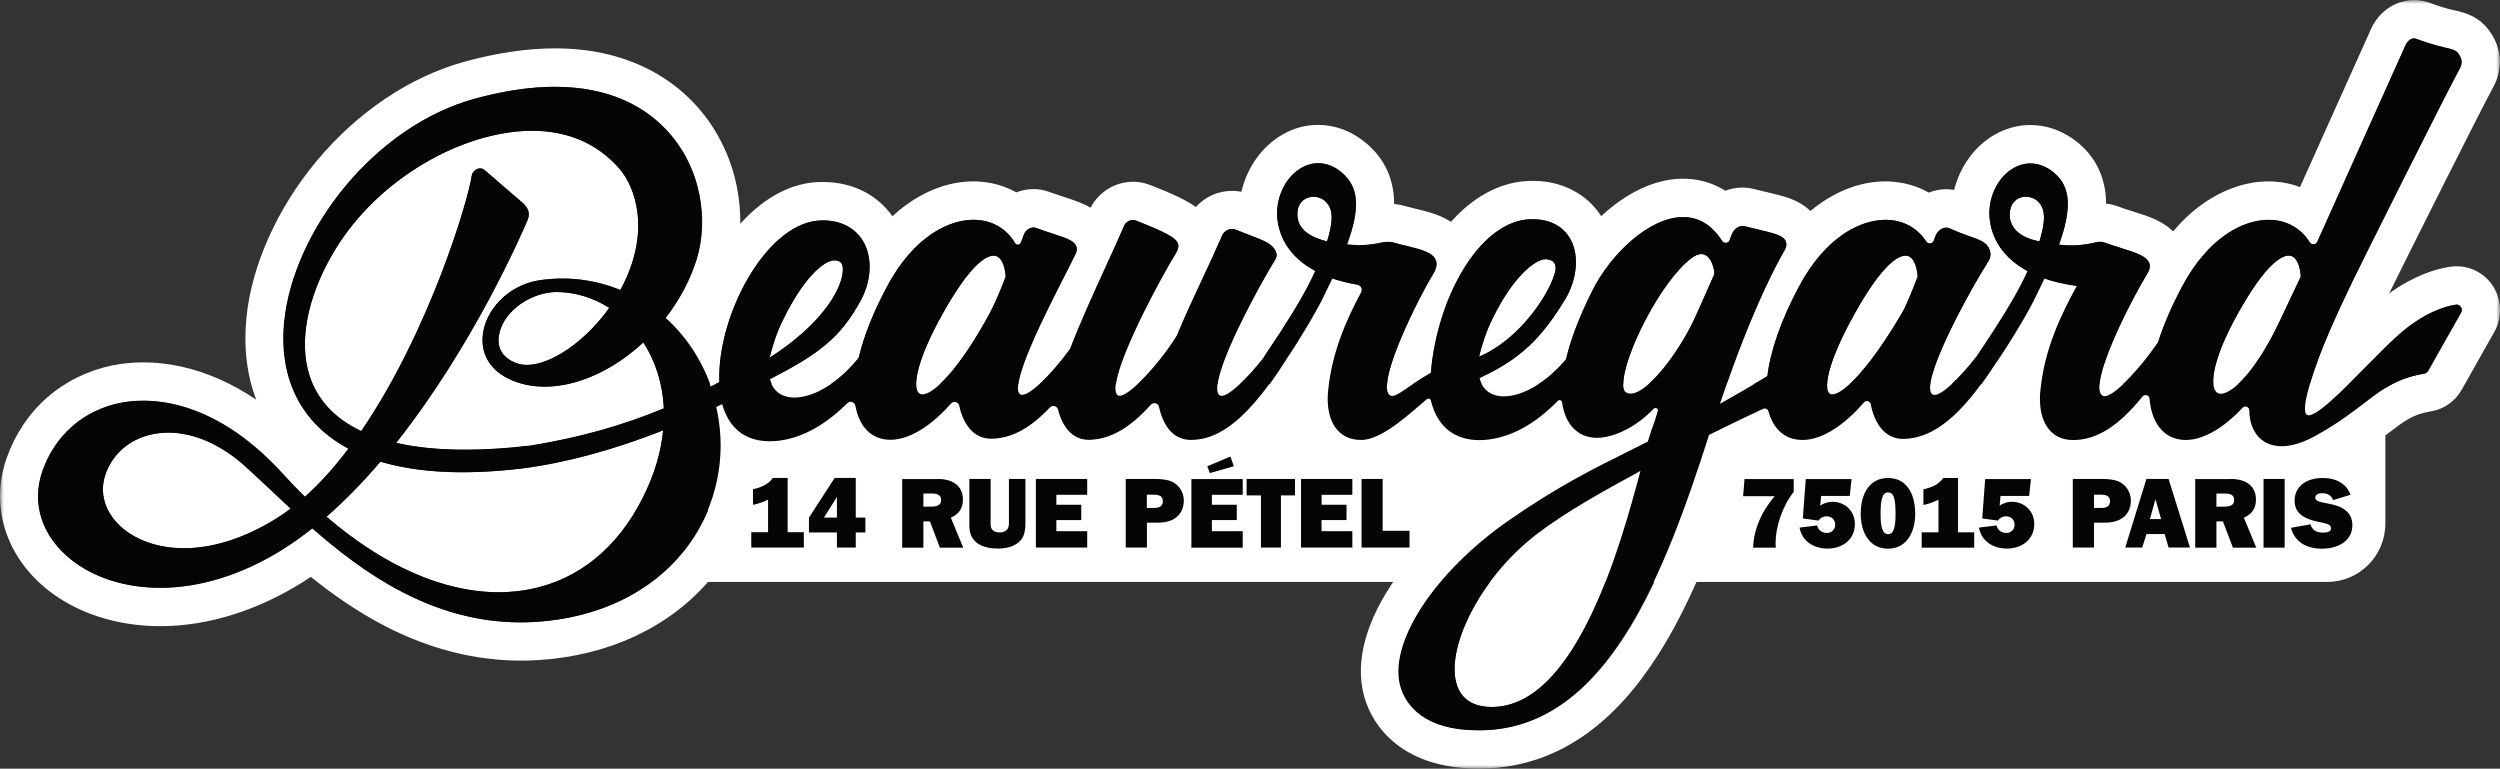
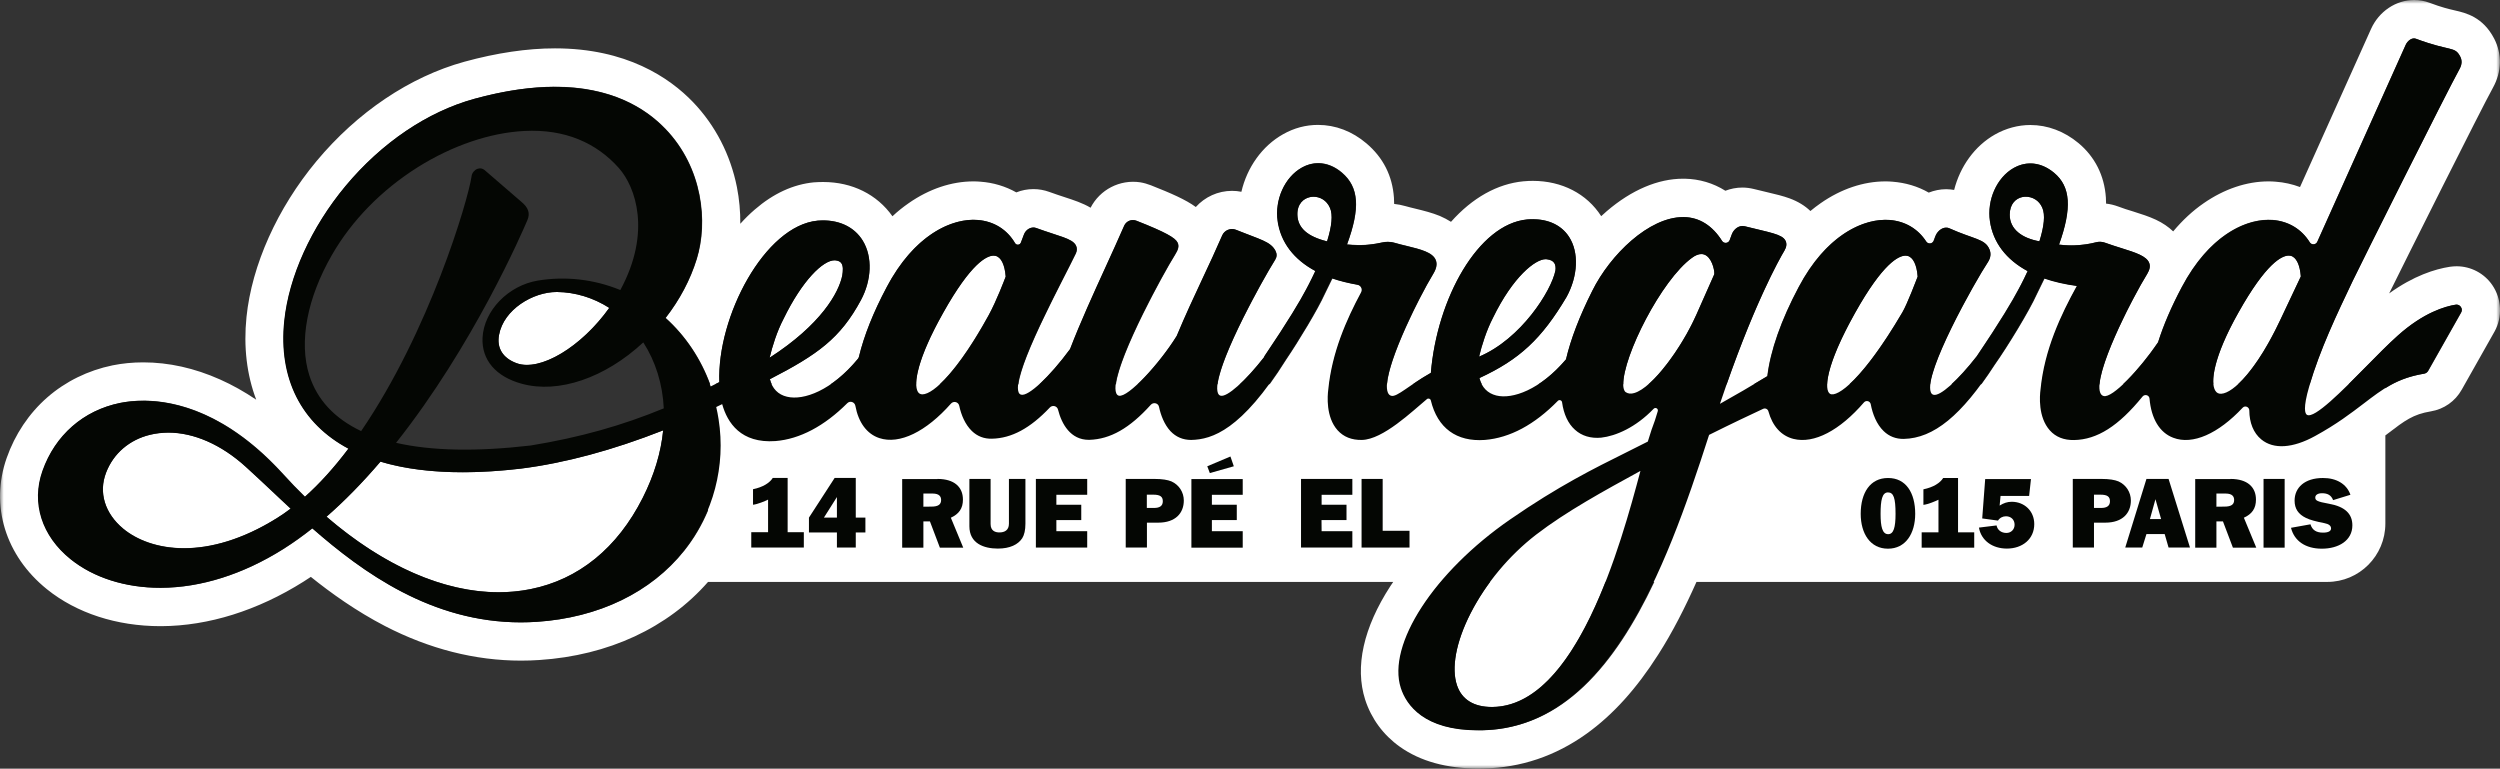
<svg xmlns="http://www.w3.org/2000/svg" width="335" height="103" viewBox="0 0 335 103" fill="none">
  <rect x="0" y="0" width="335" height="103" fill="#333333" stroke="none" />
  <g clip-path="url(#clip0_3743_1070)">
    <mask id="mask0_3743_1070" style="mask-type:luminance" maskUnits="userSpaceOnUse" x="0" y="0" width="335" height="103">
      <path d="M335 0H0V103H335V0Z" fill="white" />
    </mask>
    <g mask="url(#mask0_3743_1070)">
      <path d="M196.59 68.161C196.261 68.051 195.931 67.927 195.602 67.803C194.449 67.362 193.337 66.838 192.129 66.562C190.838 66.272 189.52 66.272 188.202 66.272C187.214 66.272 186.225 66.272 185.237 66.272C181.901 66.272 178.551 66.272 175.243 66.7C172.483 67.058 169.738 67.72 167.184 68.837C166.772 69.016 166.402 69.223 166.058 69.457C165.949 67.734 165.825 66.01 165.688 64.287L165.619 64.053C166.374 63.86 166.937 63.432 167.28 63.019C168.804 61.185 171.866 59.462 175.751 57.628C180.336 55.464 181.901 53.961 185.443 50.845C186.198 51.603 186.857 52.417 187.255 53.354C187.845 54.733 187.818 56.305 188.257 57.739C189.095 60.523 191.799 62.647 194.696 62.771C195.231 64.549 195.822 66.397 196.59 68.161Z" fill="#FFCC00" />
    </g>
    <mask id="mask1_3743_1070" style="mask-type:luminance" maskUnits="userSpaceOnUse" x="0" y="0" width="335" height="103">
-       <path d="M335 0H0V103H335V0Z" fill="white" />
-     </mask>
+       </mask>
    <g mask="url(#mask1_3743_1070)">
      <path d="M196.59 68.161C196.261 68.051 195.931 67.927 195.602 67.803C194.449 67.362 193.337 66.838 192.129 66.562C190.838 66.272 189.52 66.272 188.202 66.272C187.214 66.272 186.225 66.272 185.237 66.272C181.901 66.272 178.551 66.272 175.243 66.7C172.483 67.058 169.738 67.72 167.184 68.837C166.772 69.016 166.402 69.223 166.058 69.457C165.949 67.734 165.825 66.01 165.688 64.287L165.619 64.053C166.374 63.86 166.937 63.432 167.28 63.019C168.804 61.185 171.866 59.462 175.751 57.628C180.336 55.464 181.901 53.961 185.443 50.845C186.198 51.603 186.857 52.417 187.255 53.354C187.845 54.733 187.818 56.305 188.257 57.739C189.095 60.523 191.799 62.647 194.696 62.771C195.231 64.549 195.822 66.397 196.59 68.161Z" stroke="#040603" stroke-width="0.669" stroke-miterlimit="10" stroke-linecap="round" stroke-linejoin="round" />
    </g>
    <mask id="mask2_3743_1070" style="mask-type:luminance" maskUnits="userSpaceOnUse" x="0" y="0" width="335" height="103">
      <path d="M335 0H0V103H335V0Z" fill="white" />
    </mask>
    <g mask="url(#mask2_3743_1070)">
      <path d="M204.608 75.385C204.704 73.276 203.207 71.36 201.423 70.229C199.94 69.278 198.238 68.754 196.577 68.161C196.247 68.051 195.918 67.927 195.588 67.803C194.435 67.362 193.323 66.838 192.115 66.576C190.838 66.286 189.507 66.286 188.189 66.286C187.2 66.286 186.225 66.286 185.237 66.286C181.901 66.286 178.551 66.286 175.243 66.713C172.483 67.072 169.738 67.734 167.184 68.85C166.772 69.03 166.402 69.237 166.072 69.471C164.905 70.298 164.205 71.456 163.78 72.986C163.409 74.324 163.752 75.702 163.903 77.095C164.535 75.082 165.358 74.489 166.333 74.296C167.033 74.158 167.802 74.227 168.598 74.131C169.793 73.993 171.069 74.076 172.099 73.428C172.634 73.097 173.033 72.614 173.554 72.269C174.488 71.677 175.655 71.635 176.767 71.622C181.036 71.553 185.306 71.498 189.561 71.428C190.234 71.415 190.948 71.415 191.566 71.691C192.239 71.994 192.733 72.587 193.392 72.918C194.119 73.29 194.97 73.29 195.78 73.359C198.814 73.648 202.123 75.358 204.155 77.646C204.251 77.205 204.374 76.778 204.471 76.35C204.539 76.019 204.594 75.702 204.608 75.385Z" fill="#E7411A" />
    </g>
    <mask id="mask3_3743_1070" style="mask-type:luminance" maskUnits="userSpaceOnUse" x="0" y="0" width="335" height="103">
      <path d="M335 0H0V103H335V0Z" fill="white" />
    </mask>
    <g mask="url(#mask3_3743_1070)">
      <path d="M204.608 75.385C204.704 73.276 203.207 71.36 201.423 70.229C199.94 69.278 198.238 68.754 196.577 68.161C196.247 68.051 195.918 67.927 195.588 67.803C194.435 67.362 193.323 66.838 192.115 66.576C190.838 66.286 189.507 66.286 188.189 66.286C187.2 66.286 186.225 66.286 185.237 66.286C181.901 66.286 178.551 66.286 175.243 66.713C172.483 67.072 169.738 67.734 167.184 68.85C166.772 69.03 166.402 69.237 166.072 69.471C164.905 70.298 164.205 71.456 163.78 72.986C163.409 74.324 163.752 75.702 163.903 77.095C164.535 75.082 165.358 74.489 166.333 74.296C167.033 74.158 167.802 74.227 168.598 74.131C169.793 73.993 171.069 74.076 172.099 73.428C172.634 73.097 173.033 72.614 173.554 72.269C174.488 71.677 175.655 71.635 176.767 71.622C181.036 71.553 185.306 71.498 189.561 71.428C190.234 71.415 190.948 71.415 191.566 71.691C192.239 71.994 192.733 72.587 193.392 72.918C194.119 73.29 194.97 73.29 195.78 73.359C198.814 73.648 202.123 75.358 204.155 77.646C204.251 77.205 204.374 76.778 204.471 76.35C204.539 76.019 204.594 75.702 204.608 75.385Z" stroke="#040603" stroke-width="0.669" stroke-miterlimit="10" stroke-linecap="round" stroke-linejoin="round" />
    </g>
    <mask id="mask4_3743_1070" style="mask-type:luminance" maskUnits="userSpaceOnUse" x="0" y="0" width="335" height="103">
      <path d="M335 0H0V103H335V0Z" fill="white" />
    </mask>
    <g mask="url(#mask4_3743_1070)">
      <path d="M333.97 38.203C332.886 36.617 331.087 35.68 329.179 35.68C328.877 35.68 328.575 35.707 328.273 35.749C326.31 36.052 323.427 36.948 320.146 39.319C322.095 35.363 332.501 14.545 334.066 11.732C335.233 9.623 335.288 7.238 334.217 5.17C332.707 2.275 330.442 1.737 328.932 1.392C328.204 1.227 327.202 0.993 325.555 0.372C324.896 0.124 324.196 0 323.496 0C321.052 0 318.773 1.53 317.716 3.888L308.202 25.064C307.173 24.678 306.074 24.43 304.935 24.347C304.633 24.32 304.303 24.306 303.988 24.306C301.05 24.306 298.043 25.326 295.297 27.229C293.815 28.249 292.456 29.517 291.206 31.006C290.575 30.399 289.806 29.876 288.9 29.448C287.925 28.993 286.909 28.676 285.825 28.331C285.138 28.125 284.479 27.918 283.834 27.67C283.299 27.477 282.763 27.339 282.214 27.284C282.214 27.008 282.201 26.718 282.187 26.457C281.981 23.52 280.718 21.011 278.521 19.177C276.613 17.592 274.375 16.751 272.069 16.751C270.435 16.751 268.802 17.192 267.333 18.019C264.601 19.563 262.651 22.321 261.855 25.45C261.498 25.395 261.141 25.354 260.784 25.354C259.974 25.354 259.192 25.519 258.45 25.809C256.982 24.968 255.348 24.485 253.591 24.347C253.289 24.32 252.973 24.306 252.657 24.306C249.719 24.306 246.713 25.312 243.967 27.229C243.5 27.559 243.034 27.904 242.594 28.276C241.867 27.573 240.947 27.008 239.835 26.594C238.942 26.264 237.968 26.029 236.732 25.74C236.224 25.616 235.648 25.478 235.016 25.326C234.508 25.202 234 25.133 233.479 25.133C232.682 25.133 231.914 25.285 231.2 25.56C229.58 24.54 227.74 23.989 225.763 23.947C225.681 23.947 225.598 23.947 225.53 23.947C222.166 23.947 218.638 25.45 215.316 28.29C215.055 28.511 214.808 28.731 214.561 28.966C212.639 25.96 209.289 24.237 205.404 24.237C205.006 24.237 204.608 24.251 204.21 24.292C204.196 24.292 204.182 24.292 204.168 24.292C200.64 24.623 197.291 26.512 194.435 29.724C193.982 29.434 193.474 29.172 192.939 28.938C191.895 28.511 190.783 28.235 189.712 27.973C189.205 27.849 188.738 27.739 188.312 27.615C187.832 27.477 187.324 27.38 186.816 27.325C186.816 27.036 186.802 26.76 186.788 26.484C186.582 23.561 185.347 21.121 183.109 19.219C181.201 17.592 178.949 16.737 176.616 16.737C174.982 16.737 173.417 17.151 171.948 17.978C169.12 19.563 167.102 22.445 166.347 25.698C165.935 25.616 165.523 25.574 165.097 25.574C163.203 25.574 161.459 26.388 160.238 27.739C158.879 26.746 156.943 25.905 154.225 24.83C153.758 24.651 153.291 24.513 152.797 24.43C150.024 24.016 147.374 25.436 146.139 27.835C145.068 27.201 143.873 26.815 142.693 26.429C142.075 26.222 141.375 26.002 140.592 25.712C139.906 25.464 139.206 25.34 138.478 25.34C137.682 25.34 136.899 25.491 136.186 25.781C134.744 24.968 133.11 24.471 131.381 24.347C131.079 24.32 130.763 24.306 130.447 24.306C127.509 24.306 124.503 25.312 121.757 27.229C121.002 27.753 120.274 28.332 119.588 28.98C117.529 26.057 114.193 24.389 110.307 24.389C109.923 24.389 109.525 24.402 109.141 24.43C109.127 24.43 109.113 24.43 109.099 24.43C106.313 24.692 103.636 25.919 101.137 28.083C100.464 28.662 99.819 29.297 99.201 29.986C99.215 28.359 99.064 26.691 98.748 25.078C97.883 20.735 95.852 16.792 92.859 13.676C89.701 10.395 83.935 6.48 74.367 6.48C70.646 6.48 66.555 7.086 62.231 8.272C54.927 10.285 47.885 15.014 42.393 21.617C37.163 27.904 33.744 35.514 33.03 42.477C32.619 46.502 33.072 50.239 34.335 53.561C32.742 52.486 31.122 51.576 29.475 50.845C26.07 49.329 22.624 48.557 19.192 48.557C17.765 48.557 16.392 48.694 15.087 48.956C11.793 49.632 8.772 51.121 6.329 53.258C3.885 55.395 2.004 58.207 0.892 61.378C-1.345 67.748 0.728 74.475 6.288 78.956C10.255 82.155 15.65 83.906 21.485 83.906C21.526 83.906 21.567 83.906 21.622 83.906C27.937 83.878 34.527 81.81 40.677 77.936C41.007 77.729 41.322 77.522 41.652 77.302C44.343 79.466 47.733 81.893 51.591 83.892C57.536 86.966 63.672 88.524 69.823 88.524C70.646 88.524 71.47 88.496 72.28 88.441C81.533 87.835 89.495 84.126 94.877 77.977H186.692C186.569 78.17 186.431 78.35 186.308 78.543C182.697 84.112 181.53 89.365 182.931 93.749C183.754 96.3 185.361 98.492 187.598 100.077C190.316 102.007 193.858 102.986 198.114 102.986C198.348 102.986 198.581 102.986 198.814 102.972C203.798 102.876 208.438 101.304 212.611 98.312C216.14 95.776 219.283 92.302 222.221 87.683C224.116 84.719 225.791 81.424 227.328 77.977H311.854C316.151 77.977 319.638 74.475 319.638 70.16V58.345C319.734 58.276 319.83 58.207 319.912 58.138C322.274 56.332 323.345 55.519 325.747 55.119C327.491 54.83 329.001 53.768 329.866 52.224L334.272 44.421C335.343 42.49 335.233 40.05 333.97 38.203ZM204.635 29.407C204.896 29.379 205.157 29.379 205.404 29.379C207.546 29.379 209.262 30.206 210.25 31.737C211.596 33.805 211.458 36.962 209.921 39.788C206.585 45.399 203.619 48.17 198.238 50.652C198.32 50.955 198.43 51.231 198.567 51.493H189.314C190.014 51.011 190.824 50.487 191.744 49.963C192.568 39.981 198.087 30.027 204.635 29.407ZM94.877 51.493V68.423C94.081 70.326 93.023 72.132 91.719 73.772C87.257 79.383 80.242 82.775 71.95 83.326C71.237 83.368 70.523 83.395 69.823 83.395C57.906 83.395 48.694 76.764 41.885 70.794C40.581 71.828 39.263 72.766 37.973 73.579C32.619 76.943 26.962 78.749 21.608 78.763C21.581 78.763 21.54 78.763 21.512 78.763C16.845 78.763 12.575 77.412 9.514 74.944C5.642 71.828 4.228 67.389 5.738 63.088C7.427 58.304 11.202 54.995 16.117 53.989C16.886 53.837 17.929 53.685 19.206 53.685C23.53 53.685 30.491 55.312 37.973 63.543C38.906 64.577 39.895 65.597 40.883 66.562C42.846 64.811 44.809 62.647 46.718 60.11C40.389 56.732 37.341 50.68 38.124 43.001C38.741 37.031 41.734 30.441 46.333 24.913C51.166 19.108 57.288 14.972 63.59 13.235C67.722 12.105 71.291 11.622 74.367 11.622C81.862 11.622 86.448 14.421 89.18 17.261C94.204 22.486 94.904 29.779 93.38 34.701C92.516 37.5 91.102 40.147 89.207 42.601C91.843 44.972 93.902 48.019 95.165 51.479L94.877 51.493ZM95.824 51.493C96.016 51.397 96.209 51.3 96.401 51.204C96.071 42.463 102.469 30.234 109.58 29.559C109.827 29.545 110.074 29.531 110.321 29.531C112.641 29.531 114.55 30.496 115.62 32.247C116.952 34.425 116.801 37.541 115.373 40.202C112.614 45.344 109.566 47.509 103.169 50.804C103.237 51.052 103.32 51.273 103.416 51.479L95.824 51.493ZM125.917 51.493C127.633 49.908 129.925 46.888 132.479 42.228C133.536 40.312 134.607 37.458 134.758 37.059C134.634 35.459 134.14 34.439 133.371 34.274C133.303 34.26 133.22 34.246 133.124 34.246C132.218 34.246 130.104 35.211 126.356 41.925C123.638 46.764 122.732 49.88 122.759 51.493H111.296C112.504 50.666 113.74 49.549 114.948 48.088C115.016 48.019 115.058 47.922 115.085 47.826C115.771 44.986 117.021 41.843 118.819 38.465C122.347 31.806 127.029 29.462 130.447 29.448C130.639 29.448 130.818 29.462 130.996 29.476C133.179 29.641 134.95 30.758 136.034 32.578C136.117 32.716 136.254 32.785 136.405 32.785C136.584 32.785 136.748 32.688 136.817 32.495L137.229 31.406C137.435 30.868 137.943 30.482 138.492 30.482C138.615 30.482 138.739 30.496 138.863 30.551C141.924 31.668 143.667 31.93 144.175 32.867C144.354 33.198 144.354 33.557 144.189 33.943C142.624 37.21 136.927 47.605 136.474 51.507H125.917V51.493ZM139.288 51.493C140.496 50.39 141.979 48.722 143.407 46.778C144.807 43.138 146.523 39.388 148.184 35.749C149.076 33.819 149.9 31.985 150.669 30.248C150.875 29.779 151.342 29.49 151.836 29.49C151.987 29.49 152.138 29.517 152.289 29.572C156.215 31.116 157.492 31.861 157.808 32.495C158.041 32.964 157.918 33.433 157.464 34.15C155.996 36.493 150.051 47.302 149.543 51.493H139.288ZM152.467 51.493C154.183 49.88 156.311 47.274 157.698 45.027C158.837 42.284 160.018 39.775 161.157 37.334C162.077 35.363 162.956 33.488 163.793 31.558C164.027 31.02 164.562 30.703 165.111 30.703C165.29 30.703 165.468 30.73 165.633 30.799C168.832 32.109 170.287 32.357 170.932 33.626C171.138 34.025 171.124 34.425 170.891 34.797C169.202 37.472 163.656 47.467 163.162 51.479L152.467 51.493ZM185.869 51.493H178.153C178.743 46.806 180.583 42.683 182.464 39.168C182.684 38.74 182.436 38.23 181.97 38.148C180.734 37.941 179.595 37.651 178.565 37.293C178.236 37.982 177.879 38.699 177.522 39.43C176.629 41.415 174.076 45.648 172.36 48.184C171.591 49.411 170.85 50.514 170.15 51.479H166.168C167.143 50.569 168.269 49.329 169.422 47.853C169.422 47.84 169.422 47.812 169.436 47.798C169.436 47.771 169.449 47.743 169.463 47.729C172.717 42.918 174.282 40.229 175.037 38.809C175.051 38.796 175.613 37.762 176.286 36.314C173.403 34.77 171.646 32.454 171.234 29.628C170.808 26.746 172.168 23.727 174.46 22.445C175.16 22.045 175.902 21.852 176.643 21.852C177.741 21.852 178.84 22.279 179.828 23.12C182.107 25.064 182.313 27.863 180.514 32.743C180.734 32.757 180.954 32.785 181.187 32.798C181.517 32.826 181.832 32.84 182.134 32.84C183.37 32.84 184.441 32.661 185.168 32.495C185.429 32.426 185.704 32.399 185.965 32.399C186.28 32.399 186.61 32.44 186.912 32.536C187.434 32.688 187.983 32.826 188.518 32.95C190.371 33.405 191.978 33.791 192.403 34.839C192.623 35.363 192.513 35.969 192.06 36.7C190.22 39.733 186.088 47.977 185.869 51.493ZM198.691 97.844C198.485 97.844 198.293 97.844 198.101 97.844C190.934 97.844 188.546 94.494 187.804 92.177C186.61 88.469 188.751 83.161 193.117 77.977H199.666C198.663 79.328 197.785 80.748 197.043 82.196C195.108 86.015 194.449 89.531 195.245 91.847C195.89 93.735 197.496 94.728 199.899 94.728C199.926 94.728 199.954 94.728 199.981 94.728C206.859 94.659 211.76 86.539 215.137 77.977H221.686C216.428 89.062 209.385 97.637 198.691 97.844ZM220.89 51.493C223.155 49.522 225.818 45.551 227.314 42.16L229.703 36.769C229.799 36.521 229.539 34.908 228.715 34.274C228.495 34.108 228.248 34.025 227.987 34.025C227.617 34.025 227.191 34.191 226.724 34.535C222.661 37.486 217.499 47.66 217.526 51.493H206.145C207.353 50.707 208.616 49.604 209.852 48.157C210.484 45.455 211.664 42.366 213.366 38.989C215.783 34.094 220.986 29.09 225.544 29.09C225.585 29.09 225.626 29.09 225.667 29.09C227.726 29.131 229.47 30.234 230.76 32.288C230.87 32.468 231.062 32.55 231.241 32.55C231.46 32.55 231.68 32.426 231.776 32.178C231.886 31.902 231.968 31.64 232.051 31.433C232.27 30.799 232.861 30.289 233.492 30.289C233.588 30.289 233.684 30.303 233.781 30.317C237.117 31.158 238.805 31.378 239.244 32.261C239.437 32.647 239.395 33.088 239.107 33.584C238.448 34.687 235.304 40.243 231.364 51.507H220.89V51.493ZM247.811 51.493C249.513 49.949 251.93 46.944 254.922 41.843C255.568 40.753 256.803 37.486 256.968 37.059C256.844 35.459 256.336 34.439 255.581 34.274C255.513 34.26 255.43 34.246 255.334 34.246C254.428 34.246 252.314 35.211 248.566 41.925C245.82 46.819 244.873 49.894 244.832 51.493H234.989C235.593 51.135 236.197 50.776 236.815 50.404C237.213 46.999 238.668 42.863 241.015 38.465C244.544 31.792 249.225 29.462 252.643 29.462C252.822 29.462 253 29.462 253.179 29.476C255.265 29.641 256.982 30.662 258.08 32.357C258.19 32.536 258.382 32.619 258.56 32.619C258.78 32.619 259 32.495 259.096 32.247L259.329 31.64C259.562 31.034 260.153 30.496 260.771 30.496C260.908 30.496 261.045 30.524 261.182 30.579C264.532 32.081 265.96 31.985 266.564 33.391C266.811 33.97 266.742 34.549 266.344 35.142C264.738 37.569 259.068 47.633 258.643 51.479H247.811V51.493ZM273.593 51.493C274.238 46.42 276.339 41.994 278.37 38.299C276.764 38.079 275.295 37.748 273.991 37.293C273.662 37.982 273.318 38.699 272.948 39.43C271.959 41.636 269.063 46.392 267.319 48.86C266.701 49.811 266.111 50.68 265.521 51.479H261.498C262.487 50.569 263.667 49.287 264.875 47.729C268.129 42.918 269.694 40.229 270.449 38.809C270.463 38.796 271.039 37.762 271.698 36.314C268.815 34.77 267.058 32.468 266.646 29.641C266.221 26.787 267.566 23.782 269.831 22.5C270.545 22.1 271.3 21.893 272.055 21.893C273.154 21.893 274.252 22.321 275.24 23.148C277.451 24.995 277.656 27.877 275.899 32.771C276.133 32.798 276.366 32.812 276.599 32.84C276.929 32.867 277.231 32.881 277.547 32.881C279.016 32.881 280.224 32.633 280.883 32.454C281.047 32.412 281.212 32.399 281.377 32.399C281.61 32.399 281.844 32.44 282.063 32.523C282.832 32.812 283.573 33.033 284.287 33.267C286.168 33.846 287.637 34.315 287.994 35.239C288.159 35.666 288.063 36.135 287.733 36.686C285.797 39.83 281.597 48.005 281.336 51.521H273.593V51.493ZM299.883 51.493C301.516 49.99 303.548 47.15 305.58 42.821C306.898 40.023 308.12 37.444 308.312 37.045C308.188 35.446 307.68 34.439 306.939 34.274C306.87 34.26 306.788 34.246 306.692 34.246C305.786 34.246 303.672 35.211 299.924 41.925C297.206 46.764 296.437 49.908 296.588 51.493H284.466C285.962 50.101 287.761 47.95 289.175 45.854C289.902 43.552 290.973 41.057 292.36 38.451C295.888 31.792 300.555 29.448 303.974 29.448C304.166 29.448 304.344 29.448 304.523 29.462C306.651 29.628 308.394 30.689 309.493 32.454C309.602 32.633 309.795 32.73 309.987 32.73C310.193 32.73 310.412 32.619 310.508 32.399L322.356 6.011C322.562 5.556 323.015 5.142 323.468 5.142C323.564 5.142 323.647 5.156 323.743 5.198C328.41 6.935 328.918 6.163 329.646 7.569C329.92 8.093 329.893 8.644 329.564 9.237C327.806 12.408 316.151 35.749 315.245 37.638C313.131 42.091 310.934 46.682 309.493 51.493H299.883ZM329.797 41.898L325.39 49.701C325.28 49.894 325.088 50.018 324.882 50.059C322.644 50.431 321.093 51.107 319.61 52.031V51.507H314.696C315.464 50.749 316.247 49.949 316.988 49.205C318.485 47.674 320.05 46.102 321.326 44.958C324.772 41.898 327.642 41.07 329.056 40.836C329.097 40.836 329.138 40.836 329.165 40.822C329.399 40.822 329.618 40.932 329.756 41.139C329.92 41.36 329.934 41.663 329.797 41.898Z" fill="white" />
    </g>
    <mask id="mask5_3743_1070" style="mask-type:luminance" maskUnits="userSpaceOnUse" x="0" y="0" width="335" height="103">
      <path d="M335 0H0V103H335V0Z" fill="white" />
    </mask>
    <g mask="url(#mask5_3743_1070)">
      <path d="M32.921 62.522C29.64 59.558 25.974 57.959 22.556 57.959C21.732 57.959 20.908 58.056 20.126 58.248C17.353 58.91 15.197 60.758 14.223 63.322C13.193 65.983 14.058 68.795 16.515 70.836C18.327 72.338 21.142 73.455 24.67 73.455C28.198 73.455 32.454 72.338 37.176 69.388C37.767 69.016 38.371 68.602 38.975 68.147C38.069 67.306 37.204 66.479 36.353 65.68C35.131 64.577 34.005 63.515 32.921 62.522Z" fill="white" />
    </g>
    <mask id="mask6_3743_1070" style="mask-type:luminance" maskUnits="userSpaceOnUse" x="0" y="0" width="335" height="103">
      <path d="M335 0H0V103H335V0Z" fill="white" />
    </mask>
    <g mask="url(#mask6_3743_1070)">
      <path d="M271.465 26.36C271.3 26.36 271.136 26.374 270.985 26.415C270.147 26.595 269.31 27.311 269.31 28.787C269.31 30.717 270.957 31.93 273.291 32.343C273.936 30.289 274.073 28.787 273.689 27.877C273.236 26.801 272.302 26.36 271.465 26.36Z" fill="white" />
    </g>
    <mask id="mask7_3743_1070" style="mask-type:luminance" maskUnits="userSpaceOnUse" x="0" y="0" width="335" height="103">
      <path d="M335 0H0V103H335V0Z" fill="white" />
    </mask>
    <g mask="url(#mask7_3743_1070)">
      <path d="M112.875 36.907C112.971 36.342 113.039 35.638 112.737 35.252C112.586 35.059 112.353 34.935 111.996 34.894C111.941 34.88 111.886 34.88 111.831 34.88C110.294 34.88 107.521 37.513 104.981 42.752C104.116 44.407 103.471 46.433 103.128 47.936C110.019 43.497 112.408 39.237 112.875 36.907Z" fill="white" />
    </g>
    <mask id="mask8_3743_1070" style="mask-type:luminance" maskUnits="userSpaceOnUse" x="0" y="0" width="335" height="103">
      <path d="M335 0H0V103H335V0Z" fill="white" />
    </mask>
    <g mask="url(#mask8_3743_1070)">
      <path d="M176.012 26.36C175.847 26.36 175.682 26.374 175.531 26.415C174.694 26.595 173.815 27.311 173.856 28.787C173.897 30.524 175.202 31.695 177.837 32.343C178.483 30.289 178.62 28.787 178.236 27.877C177.783 26.801 176.849 26.36 176.012 26.36Z" fill="white" />
    </g>
    <mask id="mask9_3743_1070" style="mask-type:luminance" maskUnits="userSpaceOnUse" x="0" y="0" width="335" height="103">
-       <path d="M335 0H0V103H335V0Z" fill="white" />
-     </mask>
+       </mask>
    <g mask="url(#mask9_3743_1070)">
      <path d="M73.007 51.796C71.95 51.796 70.921 51.672 69.932 51.397C66.445 50.445 64.523 48.198 64.674 45.234C64.867 41.594 68.12 38.244 72.088 37.582C73.172 37.403 74.27 37.32 75.369 37.32C78.005 37.32 80.654 37.844 83.139 38.864C87.34 31.102 85.171 25.05 82.961 22.541C80.174 19.384 76.289 17.523 71.319 17.523C70.962 17.523 70.619 17.537 70.262 17.55C65.677 17.785 60.611 19.508 55.998 22.403C51.138 25.45 47.157 29.517 44.494 34.163C41.158 39.967 40.059 45.84 41.473 50.28C42.517 53.561 44.851 56.084 48.42 57.766C57.59 44.338 62.725 26.884 63.219 23.616V23.589C63.288 23.161 63.604 22.762 64.002 22.624C64.112 22.582 64.235 22.569 64.345 22.569C64.564 22.569 64.784 22.651 64.963 22.803L69.836 27.008C70.825 27.808 71.099 28.58 70.701 29.503C69.987 31.199 63.453 46.295 53.088 59.351C55.765 59.972 58.853 60.275 62.34 60.275C65.045 60.275 67.983 60.096 71.127 59.724C77.703 58.648 83.386 57.063 88.974 54.719C88.823 51.479 87.875 48.432 86.228 45.882C82.109 49.673 77.291 51.796 73.007 51.796Z" fill="white" />
    </g>
    <mask id="mask10_3743_1070" style="mask-type:luminance" maskUnits="userSpaceOnUse" x="0" y="0" width="335" height="103">
      <path d="M335 0H0V103H335V0Z" fill="white" />
    </mask>
    <g mask="url(#mask10_3743_1070)">
      <path d="M62.011 63.281C57.838 63.281 54.145 62.812 50.987 61.861C48.598 64.659 46.169 67.141 43.752 69.237C51.454 75.868 59.471 79.356 66.816 79.356C68.257 79.356 69.671 79.218 71.058 78.942C77.538 77.66 82.741 73.428 86.132 66.7C87.656 63.681 88.576 60.634 88.864 57.656C82.109 60.317 75.698 62.04 69.809 62.784C67.063 63.115 64.455 63.281 62.011 63.281Z" fill="white" />
    </g>
    <mask id="mask11_3743_1070" style="mask-type:luminance" maskUnits="userSpaceOnUse" x="0" y="0" width="335" height="103">
      <path d="M335 0H0V103H335V0Z" fill="white" />
    </mask>
    <g mask="url(#mask11_3743_1070)">
      <path d="M208.438 36.245C208.493 35.831 208.438 35.487 208.287 35.252C208.109 34.977 207.779 34.811 207.285 34.742C207.23 34.742 207.189 34.728 207.134 34.728C205.734 34.728 202.741 37.072 200.064 42.587C199.199 44.255 198.554 46.295 198.21 47.785C203.812 45.427 207.889 38.989 208.438 36.245Z" fill="white" />
    </g>
    <mask id="mask12_3743_1070" style="mask-type:luminance" maskUnits="userSpaceOnUse" x="0" y="0" width="335" height="103">
      <path d="M335 0H0V103H335V0Z" fill="white" />
    </mask>
    <g mask="url(#mask12_3743_1070)">
      <path d="M74.586 39.127C71.415 39.127 67.489 41.47 66.871 44.876C66.541 46.64 67.379 47.991 69.219 48.667C69.644 48.819 70.111 48.901 70.605 48.901C73.817 48.901 78.403 45.813 81.643 41.263C79.501 39.898 77.085 39.154 74.655 39.127C74.627 39.127 74.6 39.127 74.586 39.127Z" fill="white" />
    </g>
    <mask id="mask13_3743_1070" style="mask-type:luminance" maskUnits="userSpaceOnUse" x="0" y="0" width="335" height="103">
      <path d="M335 0H0V103H335V0Z" fill="white" />
    </mask>
    <g mask="url(#mask13_3743_1070)">
      <path d="M105.544 64.039V71.318H107.713V73.373H100.67V71.318H102.922V66.948C102.496 67.155 101.535 67.568 100.904 67.637V65.556C102.235 65.28 103.128 64.715 103.553 64.039H105.544Z" fill="#040603" />
    </g>
    <path d="M114.673 64.039V69.361H115.964V71.346H114.673V73.373H112.147V71.346H108.399V69.361L111.845 64.039H114.673ZM112.147 66.603L110.404 69.361H112.147V66.603Z" fill="#040603" />
    <mask id="mask14_3743_1070" style="mask-type:luminance" maskUnits="userSpaceOnUse" x="0" y="0" width="335" height="103">
      <path d="M335 0H0V103H335V0Z" fill="white" />
    </mask>
    <g mask="url(#mask14_3743_1070)">
      <path d="M125.628 64.177C127.88 64.177 129.033 65.266 129.033 66.948C129.033 68.133 128.498 68.878 127.413 69.374L129.074 73.386H125.944L124.612 69.871H123.734V73.386H120.892V64.191H125.628V64.177ZM124.818 67.885C125.724 67.885 126.109 67.596 126.109 67.003C126.109 66.562 125.889 66.135 124.969 66.135H123.734V67.899L124.818 67.885Z" fill="#040603" />
    </g>
    <mask id="mask15_3743_1070" style="mask-type:luminance" maskUnits="userSpaceOnUse" x="0" y="0" width="335" height="103">
      <path d="M335 0H0V103H335V0Z" fill="white" />
    </mask>
    <g mask="url(#mask15_3743_1070)">
      <path d="M132.74 64.177V70.215C132.74 71.167 133.399 71.346 133.92 71.346C134.607 71.346 135.197 71.056 135.197 70.174V64.177H137.407V70.174C137.407 71.029 137.256 71.677 136.982 72.118C136.419 72.973 135.334 73.51 133.714 73.51C131.834 73.51 129.898 72.821 129.898 70.519V64.177H132.74Z" fill="#040603" />
    </g>
    <path d="M145.686 64.177V66.3H141.553V67.637H144.889V69.691H141.553V71.18H145.686V73.373H138.808V64.177H145.686Z" fill="#040603" />
    <mask id="mask16_3743_1070" style="mask-type:luminance" maskUnits="userSpaceOnUse" x="0" y="0" width="335" height="103">
      <path d="M335 0H0V103H335V0Z" fill="white" />
    </mask>
    <g mask="url(#mask16_3743_1070)">
      <path d="M154.705 64.177C155.735 64.177 156.476 64.301 156.97 64.508C157.986 64.963 158.631 65.955 158.631 67.072C158.631 68.726 157.547 70.036 155.199 70.036H153.689V73.373H150.847V64.177H154.705ZM153.675 68.065H154.636C155.392 68.065 155.817 67.803 155.817 67.168C155.817 66.562 155.474 66.286 154.554 66.286H153.675V68.065Z" fill="#040603" />
    </g>
    <path d="M166.525 64.177V66.3H162.393V67.637H165.729V69.692H162.393V71.18H166.525V73.386H159.647V64.191H166.525V64.177ZM162.118 63.391L161.775 62.481L164.878 61.171L165.331 62.481L162.118 63.391Z" fill="#040603" />
-     <path d="M173.527 64.177V66.383H171.646V73.373H168.969V66.383H167.047V64.177H173.527Z" fill="#040603" />
    <path d="M181.215 64.177V66.3H177.096V67.637H180.432V69.691H177.082L177.096 71.18H181.215V73.373H174.337V64.177H181.215Z" fill="#040603" />
    <path d="M185.278 64.177V71.125H188.875V73.373H182.45V64.177H185.278Z" fill="#040603" />
    <mask id="mask17_3743_1070" style="mask-type:luminance" maskUnits="userSpaceOnUse" x="0" y="0" width="335" height="103">
-       <path d="M335 0H0V103H335V0Z" fill="white" />
-     </mask>
+       </mask>
    <g mask="url(#mask17_3743_1070)">
      <path d="M240.357 64.177V65.914C238.819 67.872 237.927 70.601 237.927 72.793C237.927 72.986 237.954 73.179 237.954 73.386H234.92C234.975 71.029 236.046 68.492 237.817 66.493H233.575L233.767 64.191H240.357V64.177Z" fill="#040603" />
    </g>
    <mask id="mask18_3743_1070" style="mask-type:luminance" maskUnits="userSpaceOnUse" x="0" y="0" width="335" height="103">
-       <path d="M335 0H0V103H335V0Z" fill="white" />
-     </mask>
+       </mask>
    <g mask="url(#mask18_3743_1070)">
      <path d="M248.113 64.177L247.866 66.452H244.036L243.912 67.748C244.434 67.417 244.942 67.237 245.532 67.237C247.207 67.237 248.552 68.451 248.552 70.229C248.552 72.228 246.974 73.51 244.887 73.51C242.951 73.51 241.441 72.435 241.139 70.698L243.5 70.408C243.624 71.043 244.159 71.415 244.818 71.415C245.45 71.415 245.917 70.946 245.917 70.312C245.917 69.623 245.422 69.181 244.763 69.181C244.324 69.181 243.926 69.388 243.693 69.76L241.578 69.471L241.976 64.191H248.113V64.177Z" fill="#040603" />
    </g>
    <mask id="mask19_3743_1070" style="mask-type:luminance" maskUnits="userSpaceOnUse" x="0" y="0" width="335" height="103">
      <path d="M335 0H0V103H335V0Z" fill="white" />
    </mask>
    <g mask="url(#mask19_3743_1070)">
      <path d="M256.638 68.851C256.638 71.484 255.362 73.524 252.987 73.524C250.625 73.524 249.335 71.511 249.335 68.851C249.335 66.024 250.612 64.053 252.987 64.053C255.389 64.039 256.638 66.024 256.638 68.851ZM253.014 71.58C253.742 71.58 254.003 70.684 254.003 68.864C254.003 66.727 253.742 65.983 252.987 65.983C252.204 65.983 251.998 67.031 251.998 68.864C251.998 70.574 252.232 71.58 253.014 71.58Z" fill="#040603" />
    </g>
    <mask id="mask20_3743_1070" style="mask-type:luminance" maskUnits="userSpaceOnUse" x="0" y="0" width="335" height="103">
      <path d="M335 0H0V103H335V0Z" fill="white" />
    </mask>
    <g mask="url(#mask20_3743_1070)">
      <path d="M262.377 64.039V71.332H264.546V73.386H257.503V71.332H259.755V66.962C259.329 67.169 258.368 67.582 257.737 67.651V65.569C259.068 65.294 259.961 64.728 260.386 64.053H262.377V64.039Z" fill="#040603" />
    </g>
    <mask id="mask21_3743_1070" style="mask-type:luminance" maskUnits="userSpaceOnUse" x="0" y="0" width="335" height="103">
      <path d="M335 0H0V103H335V0Z" fill="white" />
    </mask>
    <g mask="url(#mask21_3743_1070)">
      <path d="M272.152 64.177L271.904 66.452H268.074L267.951 67.748C268.472 67.417 268.98 67.237 269.571 67.237C271.245 67.237 272.591 68.451 272.591 70.229C272.591 72.228 271.012 73.51 268.925 73.51C266.99 73.51 265.48 72.435 265.177 70.698L267.539 70.408C267.662 71.043 268.198 71.415 268.857 71.415C269.488 71.415 269.955 70.946 269.955 70.312C269.955 69.623 269.461 69.181 268.802 69.181C268.362 69.181 267.964 69.388 267.731 69.76L265.617 69.471L266.015 64.191H272.152V64.177Z" fill="#040603" />
    </g>
    <mask id="mask22_3743_1070" style="mask-type:luminance" maskUnits="userSpaceOnUse" x="0" y="0" width="335" height="103">
      <path d="M335 0H0V103H335V0Z" fill="white" />
    </mask>
    <g mask="url(#mask22_3743_1070)">
      <path d="M281.61 64.177C282.64 64.177 283.381 64.301 283.876 64.508C284.891 64.963 285.537 65.955 285.537 67.072C285.537 68.726 284.452 70.036 282.105 70.036H280.594V73.373H277.753V64.177H281.61ZM280.581 68.065H281.542C282.297 68.065 282.736 67.803 282.736 67.168C282.736 66.562 282.393 66.286 281.473 66.286H280.594V68.065H280.581Z" fill="#040603" />
    </g>
    <path d="M290.589 64.177L293.458 73.373H290.589L290.067 71.566H287.623L287.061 73.373H284.782L287.623 64.177H290.589ZM288.09 69.554H289.587L288.831 66.893L288.09 69.554Z" fill="#040603" />
    <mask id="mask23_3743_1070" style="mask-type:luminance" maskUnits="userSpaceOnUse" x="0" y="0" width="335" height="103">
      <path d="M335 0H0V103H335V0Z" fill="white" />
    </mask>
    <g mask="url(#mask23_3743_1070)">
      <path d="M298.894 64.177C301.146 64.177 302.299 65.266 302.299 66.948C302.299 68.147 301.764 68.878 300.679 69.374L302.34 73.386H299.21L297.878 69.871H297V73.386H294.158V64.191H298.894V64.177ZM298.084 67.885C298.99 67.885 299.375 67.596 299.375 67.003C299.375 66.562 299.155 66.135 298.235 66.135H297V67.899L298.084 67.885Z" fill="#040603" />
    </g>
    <path d="M306.143 64.177H303.315V73.386H306.143V64.177Z" fill="#040603" />
    <mask id="mask24_3743_1070" style="mask-type:luminance" maskUnits="userSpaceOnUse" x="0" y="0" width="335" height="103">
      <path d="M335 0H0V103H335V0Z" fill="white" />
    </mask>
    <g mask="url(#mask24_3743_1070)">
      <path d="M314.957 66.3L312.636 67.017C312.376 66.328 311.854 66.093 311.154 66.093C310.577 66.093 310.248 66.328 310.248 66.658C310.248 67.044 310.412 67.21 312.129 67.513C314.188 67.885 315.217 68.823 315.217 70.394C315.217 72.449 313.35 73.524 311.126 73.524C308.93 73.524 307.433 72.49 306.994 70.725L309.602 70.257C309.836 71.029 310.385 71.373 311.277 71.373C311.977 71.373 312.362 71.18 312.362 70.808C312.362 70.463 312.074 70.215 311.483 70.105C310.344 69.884 309.52 69.664 308.998 69.402C307.969 68.906 307.475 68.161 307.475 67.086C307.475 65.335 308.834 64.053 311.264 64.053C313.062 64.039 314.462 64.852 314.957 66.3Z" fill="#040603" />
    </g>
    <mask id="mask25_3743_1070" style="mask-type:luminance" maskUnits="userSpaceOnUse" x="0" y="0" width="335" height="103">
      <path d="M335 0H0V103H335V0Z" fill="white" />
    </mask>
    <g mask="url(#mask25_3743_1070)">
      <path d="M329.756 41.126C329.591 40.891 329.33 40.781 329.056 40.822C327.642 41.043 324.759 41.87 321.327 44.944C320.036 46.089 318.485 47.674 316.988 49.191C313.927 52.293 310.124 56.167 309.136 55.588C308.875 55.436 308.573 54.733 309.438 51.769C310.879 46.847 313.117 42.16 315.272 37.638C316.178 35.735 327.834 12.408 329.591 9.237C329.921 8.644 329.948 8.093 329.673 7.569C328.932 6.163 328.424 6.935 323.757 5.198C323.207 4.991 322.617 5.473 322.37 6.011L310.522 32.412C310.33 32.826 309.754 32.867 309.52 32.481C308.422 30.717 306.678 29.655 304.55 29.49C301.105 29.228 296.094 31.447 292.373 38.479C290.987 41.084 289.916 43.566 289.188 45.882C286.69 49.549 283.038 53.396 281.885 53.065C281.665 53.01 281.528 52.858 281.432 52.624C280.485 50.183 285.55 40.243 287.733 36.686C288.063 36.135 288.159 35.666 287.994 35.239C287.651 34.315 286.168 33.846 284.301 33.253C283.587 33.033 282.846 32.798 282.077 32.523C281.693 32.385 281.295 32.357 280.896 32.468C280.1 32.674 278.48 32.992 276.613 32.854C276.38 32.84 276.146 32.812 275.913 32.785C277.67 27.89 277.478 25.009 275.254 23.162C273.566 21.755 271.602 21.521 269.845 22.514C267.58 23.796 266.235 26.801 266.66 29.655C267.072 32.481 268.816 34.784 271.712 36.342C271.04 37.789 270.463 38.823 270.463 38.837C269.722 40.257 268.143 42.945 264.889 47.757C262.322 51.038 259.947 53.148 259.082 52.899C258.917 52.858 258.794 52.734 258.725 52.541C257.778 49.99 264.587 37.858 266.372 35.156C266.756 34.563 266.839 33.984 266.592 33.405C265.987 31.985 264.56 32.095 261.21 30.593C260.482 30.262 259.631 30.896 259.357 31.654L259.137 32.261C258.972 32.702 258.382 32.757 258.121 32.357C257.023 30.662 255.307 29.641 253.22 29.476C249.774 29.214 244.763 31.434 241.043 38.465C238.695 42.877 237.254 46.999 236.842 50.404C234.632 51.741 232.545 52.955 230.472 54.113C234.838 41.084 238.407 34.77 239.121 33.571C239.409 33.088 239.464 32.633 239.258 32.247C238.819 31.365 237.13 31.158 233.794 30.317C233.039 30.124 232.312 30.703 232.051 31.434C231.982 31.64 231.886 31.902 231.776 32.178C231.612 32.619 231.008 32.674 230.76 32.288C229.47 30.234 227.726 29.131 225.667 29.09C225.626 29.09 225.585 29.09 225.53 29.09C220.972 29.09 215.783 34.094 213.353 38.989C211.651 42.366 210.47 45.455 209.838 48.157C206.379 52.238 202.658 53.534 200.503 52.996C199.336 52.706 198.554 51.907 198.238 50.666C203.633 48.171 206.585 45.413 209.921 39.788C211.458 36.976 211.596 33.805 210.25 31.737C209.138 30.027 207.148 29.2 204.635 29.407C198.087 30.027 192.568 39.968 191.731 49.963C188.916 51.535 187.187 53.258 186.431 53.037C186.212 52.982 186.061 52.831 185.965 52.582C184.99 50.128 189.973 40.105 192.033 36.714C192.472 35.983 192.582 35.377 192.376 34.853C191.95 33.819 190.344 33.419 188.491 32.964C187.955 32.84 187.42 32.702 186.885 32.55C186.322 32.385 185.718 32.371 185.141 32.509C184.221 32.716 182.78 32.95 181.16 32.826C180.94 32.812 180.707 32.785 180.487 32.771C182.286 27.89 182.08 25.092 179.801 23.148C178.14 21.742 176.19 21.493 174.433 22.472C172.14 23.754 170.781 26.774 171.193 29.641C171.605 32.468 173.348 34.77 176.245 36.314C175.572 37.762 174.996 38.796 174.996 38.809C174.254 40.23 172.676 42.918 169.422 47.729C169.408 47.743 169.395 47.771 169.395 47.798C169.395 47.812 169.395 47.84 169.381 47.853C166.855 51.093 164.411 53.258 163.56 53.023C163.395 52.982 163.285 52.872 163.203 52.679C162.201 50.059 168.983 37.817 170.864 34.797C171.097 34.425 171.111 34.026 170.905 33.612C170.259 32.343 168.804 32.082 165.606 30.786C164.905 30.496 164.068 30.841 163.766 31.544C162.929 33.474 162.064 35.349 161.13 37.321C159.991 39.747 158.824 42.256 157.671 45.013C155.392 48.694 151.15 53.313 149.928 53.023C149.763 52.982 149.653 52.872 149.571 52.679C148.527 49.99 155.762 36.769 157.423 34.15C157.876 33.433 158 32.964 157.767 32.495C157.465 31.861 156.174 31.116 152.248 29.572C151.63 29.324 150.902 29.628 150.628 30.248C149.873 31.985 149.035 33.819 148.157 35.749C146.496 39.389 144.78 43.139 143.379 46.778C140.661 50.473 137.792 53.161 136.831 52.886C136.666 52.844 136.556 52.734 136.488 52.555C135.54 50.046 142.418 37.582 144.148 33.943C144.327 33.557 144.327 33.198 144.148 32.867C143.626 31.93 141.883 31.668 138.835 30.551C138.176 30.317 137.449 30.758 137.202 31.42L136.79 32.509C136.666 32.854 136.199 32.895 136.007 32.592C134.95 30.744 133.165 29.641 130.996 29.476C127.55 29.214 122.54 31.434 118.833 38.465C117.035 41.829 115.785 44.986 115.099 47.826C115.071 47.922 115.03 48.019 114.962 48.088C111.475 52.32 107.699 53.699 105.461 53.161C104.267 52.886 103.485 52.072 103.155 50.818C109.553 47.523 112.6 45.344 115.36 40.216C116.787 37.555 116.938 34.439 115.607 32.261C114.426 30.331 112.23 29.352 109.566 29.572C102.455 30.234 96.058 42.477 96.387 51.204C96.003 51.397 95.618 51.59 95.234 51.783C93.971 48.212 91.884 45.055 89.166 42.615C91.074 40.16 92.474 37.5 93.339 34.715C94.863 29.793 94.163 22.5 89.138 17.275C85.308 13.29 77.758 9.347 63.549 13.249C57.247 14.986 51.125 19.136 46.292 24.926C41.693 30.455 38.7 37.045 38.083 43.014C37.286 50.68 40.334 56.746 46.677 60.124C44.768 62.66 42.805 64.825 40.842 66.576C39.84 65.597 38.865 64.591 37.932 63.556C28.226 52.886 19.412 53.327 16.062 54.002C11.148 55.009 7.372 58.318 5.684 63.088C4.16 67.389 5.574 71.829 9.459 74.944C12.534 77.412 16.79 78.763 21.457 78.763C21.499 78.763 21.526 78.763 21.554 78.763C26.908 78.736 32.578 76.943 37.918 73.579C39.208 72.766 40.526 71.829 41.83 70.794C48.64 76.75 57.852 83.395 69.768 83.395C70.468 83.395 71.182 83.368 71.896 83.326C80.188 82.775 87.203 79.383 91.665 73.772C95.591 68.823 97.279 62.412 96.291 56.181C96.209 55.629 96.099 55.078 95.975 54.54C96.25 54.416 96.511 54.278 96.771 54.154C97.472 56.663 99.284 59.434 103.91 59.103C107.178 58.841 110.472 57.09 113.534 54.03C113.904 53.658 114.522 53.864 114.618 54.375C115.03 56.608 116.156 58.152 117.831 58.704C120.535 59.6 124.105 57.849 127.427 54.085C127.784 53.685 128.429 53.851 128.539 54.375C128.8 55.615 129.335 56.884 130.227 57.752C130.969 58.469 131.875 58.814 132.918 58.786C135.554 58.731 138.039 57.394 140.675 54.609C141.018 54.237 141.65 54.388 141.773 54.885C142.267 56.842 143.462 58.938 145.892 58.938C145.919 58.938 145.946 58.938 145.974 58.938C148.775 58.855 151.369 57.394 154.211 54.237C154.568 53.851 155.213 54.016 155.309 54.526C155.543 55.629 156.009 56.87 156.833 57.766C157.588 58.566 158.522 58.952 159.62 58.952C162.421 58.897 166.374 57.614 172.278 48.198C174.007 45.661 176.547 41.429 177.439 39.444C177.81 38.713 178.153 37.996 178.483 37.307C179.512 37.665 180.666 37.941 181.887 38.161C182.354 38.244 182.615 38.754 182.382 39.182C180.405 42.863 178.483 47.219 177.989 52.196C177.879 53.023 177.645 55.877 179.238 57.656C180.034 58.538 181.119 58.979 182.491 58.952C185.333 58.897 189.246 55.105 191.209 53.478C191.401 53.327 191.676 53.423 191.731 53.658C192.623 57.352 195.163 59.227 198.965 58.952C202.329 58.676 205.624 56.911 208.754 53.713C208.946 53.52 209.276 53.63 209.317 53.906C209.536 55.505 210.127 56.773 211.046 57.587C211.953 58.414 213.161 58.773 214.547 58.648C216.51 58.428 219.187 57.283 221.59 54.774C221.837 54.526 222.249 54.761 222.139 55.105C222.057 55.353 221.988 55.588 221.919 55.822L221.755 56.346C221.466 57.077 221.164 58.001 220.807 59.172C219.846 59.669 218.899 60.137 217.897 60.634C213.655 62.743 208.836 65.128 202.356 69.609C192.142 76.668 185.841 86.373 187.708 92.191C188.45 94.507 190.852 97.858 198.005 97.858C198.197 97.858 198.403 97.858 198.595 97.858C215.22 97.527 223.018 76.971 229.017 58.276C232.106 56.732 234.659 55.533 236.252 54.788C236.54 54.65 236.883 54.802 236.966 55.119C237.515 57.104 238.682 58.4 240.329 58.814C243.075 59.503 246.534 57.683 249.774 53.92C250.063 53.589 250.598 53.74 250.68 54.168C250.927 55.477 251.463 56.856 252.41 57.766C253.151 58.483 254.058 58.828 255.101 58.814C259.11 58.731 262.857 55.67 267.237 48.888C268.98 46.42 271.877 41.663 272.865 39.457C273.236 38.727 273.579 38.01 273.909 37.321C275.213 37.775 276.682 38.106 278.288 38.327C276.16 42.187 273.95 46.833 273.428 52.21C273.318 53.037 273.085 55.891 274.678 57.67C275.46 58.552 276.558 58.993 277.931 58.965C281.02 58.91 283.889 57.09 287.102 53.134C287.404 52.775 287.994 52.941 288.035 53.41C288.269 56.098 289.381 57.973 291.22 58.662C293.815 59.655 297.247 58.124 300.514 54.636C300.83 54.292 301.407 54.526 301.407 55.009C301.42 56.636 301.956 58.014 303.013 58.883C304.647 60.234 307.214 60.082 310.22 58.428C313.117 56.842 315.039 55.367 316.741 54.071C319.322 52.1 321.176 50.68 324.827 50.073C325.047 50.032 325.225 49.908 325.335 49.715L329.742 41.925C329.934 41.663 329.921 41.36 329.756 41.126ZM37.149 69.402C27.731 75.303 20.14 73.869 16.502 70.85C14.044 68.809 13.179 65.997 14.209 63.336C15.197 60.772 17.353 58.924 20.112 58.262C20.908 58.069 21.718 57.987 22.542 57.973C25.96 57.973 29.626 59.558 32.907 62.536C33.992 63.515 35.117 64.577 36.312 65.707C37.163 66.507 38.028 67.334 38.934 68.161C38.343 68.616 37.739 69.03 37.149 69.402ZM86.132 66.7C82.741 73.428 77.538 77.674 71.058 78.956C62.656 80.624 52.964 77.164 43.752 69.237C46.155 67.141 48.585 64.659 50.974 61.861C55.984 63.364 62.327 63.667 69.809 62.798C75.698 62.054 82.109 60.33 88.864 57.67C88.576 60.634 87.656 63.681 86.132 66.7ZM71.113 59.696C63.892 60.537 57.824 60.427 53.074 59.338C63.425 46.282 69.96 31.172 70.674 29.49C71.072 28.566 70.797 27.794 69.809 26.994L64.935 22.789C64.661 22.555 64.317 22.5 63.974 22.624C63.576 22.776 63.26 23.162 63.192 23.589V23.617C62.711 26.884 57.563 44.338 48.393 57.766C44.823 56.07 42.489 53.561 41.446 50.28C40.032 45.841 41.144 39.954 44.48 34.163C47.143 29.531 51.125 25.464 55.984 22.403C60.597 19.508 65.663 17.785 70.248 17.55C75.726 17.261 79.954 19.163 82.947 22.541C85.157 25.05 87.326 31.103 83.125 38.865C79.597 37.417 75.781 36.99 72.074 37.596C68.107 38.258 64.853 41.608 64.661 45.248C64.51 48.212 66.432 50.473 69.919 51.424C74.847 52.775 81.066 50.652 86.201 45.882C87.848 48.432 88.795 51.479 88.946 54.719C83.373 57.022 77.689 58.621 71.113 59.696ZM81.643 41.25C77.895 46.502 72.362 49.825 69.219 48.667C67.379 47.991 66.541 46.64 66.871 44.876C67.489 41.47 71.415 39.127 74.586 39.127C74.6 39.127 74.627 39.127 74.655 39.127C77.085 39.154 79.501 39.885 81.643 41.25ZM104.981 42.752C107.534 37.514 110.308 34.88 111.831 34.88C111.886 34.88 111.941 34.88 111.996 34.894C112.339 34.935 112.587 35.059 112.724 35.252C113.012 35.639 112.943 36.342 112.861 36.907C112.394 39.237 110.006 43.497 103.128 47.936C103.485 46.434 104.116 44.407 104.981 42.752ZM132.493 42.242C128.498 49.522 125.148 52.817 123.61 52.844C123.336 52.844 123.13 52.734 122.993 52.5C122.389 51.479 122.91 48.102 126.384 41.939C130.145 35.225 132.246 34.26 133.152 34.26C133.248 34.26 133.33 34.274 133.399 34.287C134.154 34.453 134.648 35.473 134.772 37.072C134.621 37.458 133.536 40.326 132.493 42.242ZM177.824 32.343C175.188 31.695 173.897 30.538 173.843 28.787C173.801 27.311 174.68 26.595 175.517 26.415C175.668 26.388 175.833 26.36 175.998 26.36C176.835 26.36 177.769 26.801 178.222 27.877C178.606 28.773 178.469 30.276 177.824 32.343ZM200.05 42.587C200.064 42.587 200.064 42.587 200.05 42.587C202.741 37.072 205.72 34.729 207.12 34.729C207.175 34.729 207.216 34.729 207.271 34.742C207.765 34.797 208.095 34.963 208.273 35.252C208.424 35.487 208.479 35.831 208.424 36.245C207.875 38.989 203.798 45.441 198.183 47.798C198.54 46.296 199.185 44.255 200.05 42.587ZM199.981 94.742C199.954 94.742 199.926 94.742 199.899 94.742C197.497 94.742 195.89 93.749 195.245 91.86C194.449 89.544 195.094 86.029 197.044 82.21C199.075 78.212 202.205 74.448 205.83 71.649C209.88 68.534 214.932 65.776 219.819 63.102C217.197 72.959 211.239 94.645 199.981 94.742ZM229.703 36.783L227.315 42.173C225.365 46.571 221.466 51.948 218.995 52.665C218.542 52.803 218.172 52.761 217.856 52.555C217.595 52.389 217.526 51.934 217.513 51.59C217.416 47.826 222.62 37.527 226.711 34.563C227.177 34.218 227.589 34.053 227.974 34.053C228.234 34.053 228.482 34.136 228.701 34.301C229.539 34.922 229.799 36.521 229.703 36.783ZM254.922 41.856C249.651 50.845 246.177 53.313 245.23 52.775C244.406 52.293 244.612 49.012 248.58 41.939C252.341 35.225 254.442 34.26 255.348 34.26C255.444 34.26 255.513 34.274 255.595 34.287C256.35 34.453 256.858 35.473 256.968 37.072C256.803 37.5 255.568 40.753 254.922 41.856ZM273.277 32.33C270.943 31.916 269.296 30.717 269.296 28.773C269.296 27.298 270.133 26.581 270.971 26.401C271.891 26.209 273.14 26.581 273.675 27.863C274.06 28.773 273.922 30.276 273.277 32.33ZM305.58 42.835C302.45 49.522 299.279 52.665 297.659 52.761C297.302 52.789 297.027 52.651 296.849 52.348C296.176 51.273 296.574 47.881 299.924 41.925C303.686 35.211 305.786 34.246 306.692 34.246C306.788 34.246 306.857 34.26 306.939 34.274C307.694 34.439 308.189 35.459 308.312 37.045C308.12 37.458 306.898 40.036 305.58 42.835Z" fill="#040603" />
    </g>
  </g>
  <defs>
    <clipPath id="clip0_3743_1070">
      <rect width="335" height="103" fill="white" />
    </clipPath>
  </defs>
</svg>